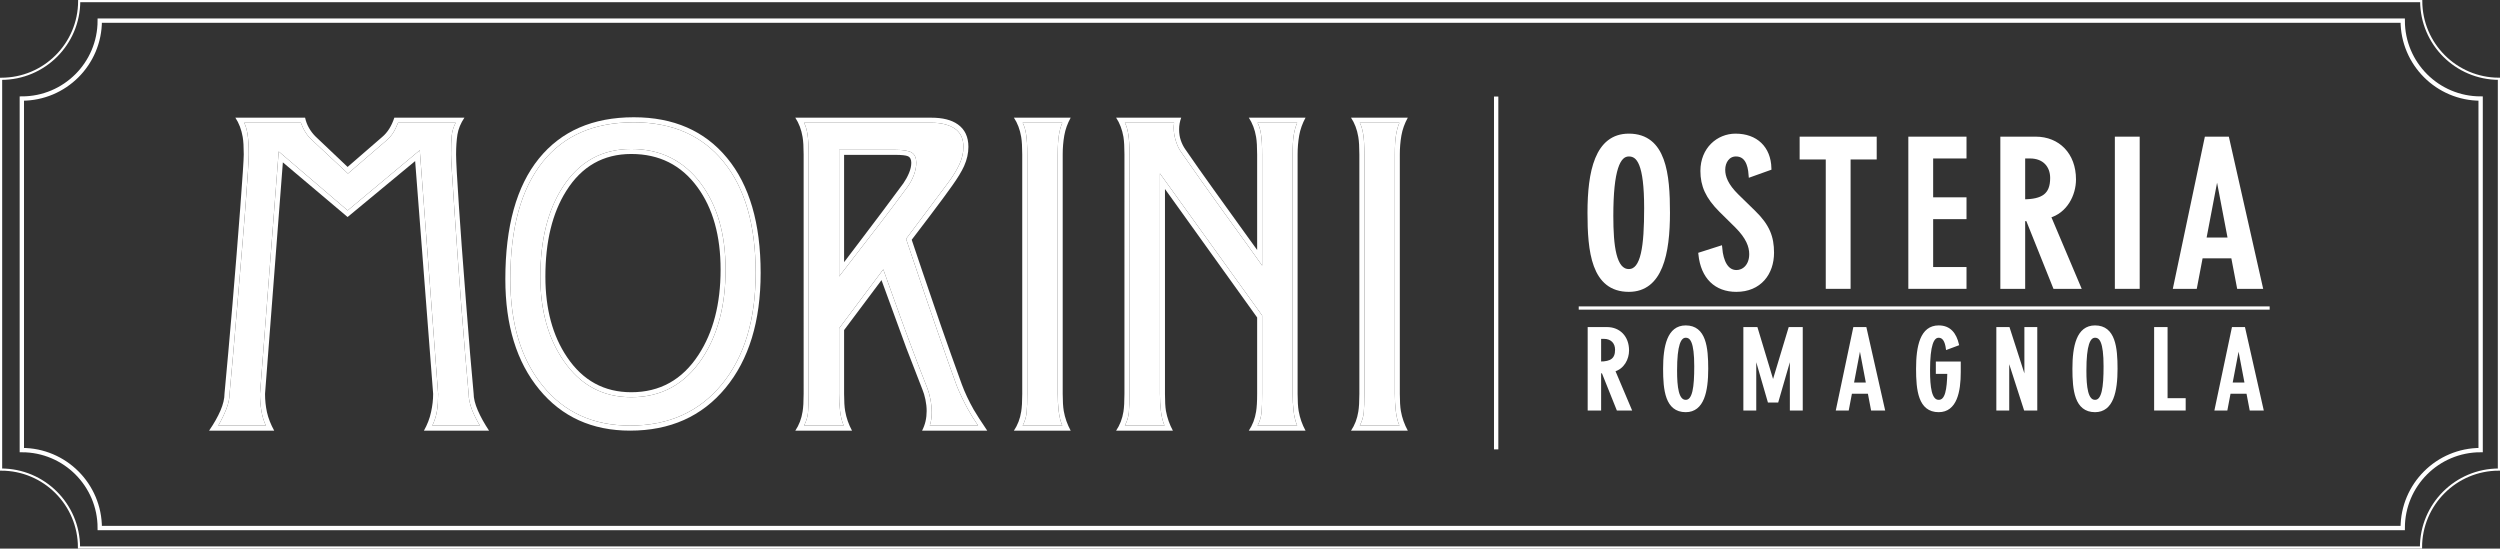
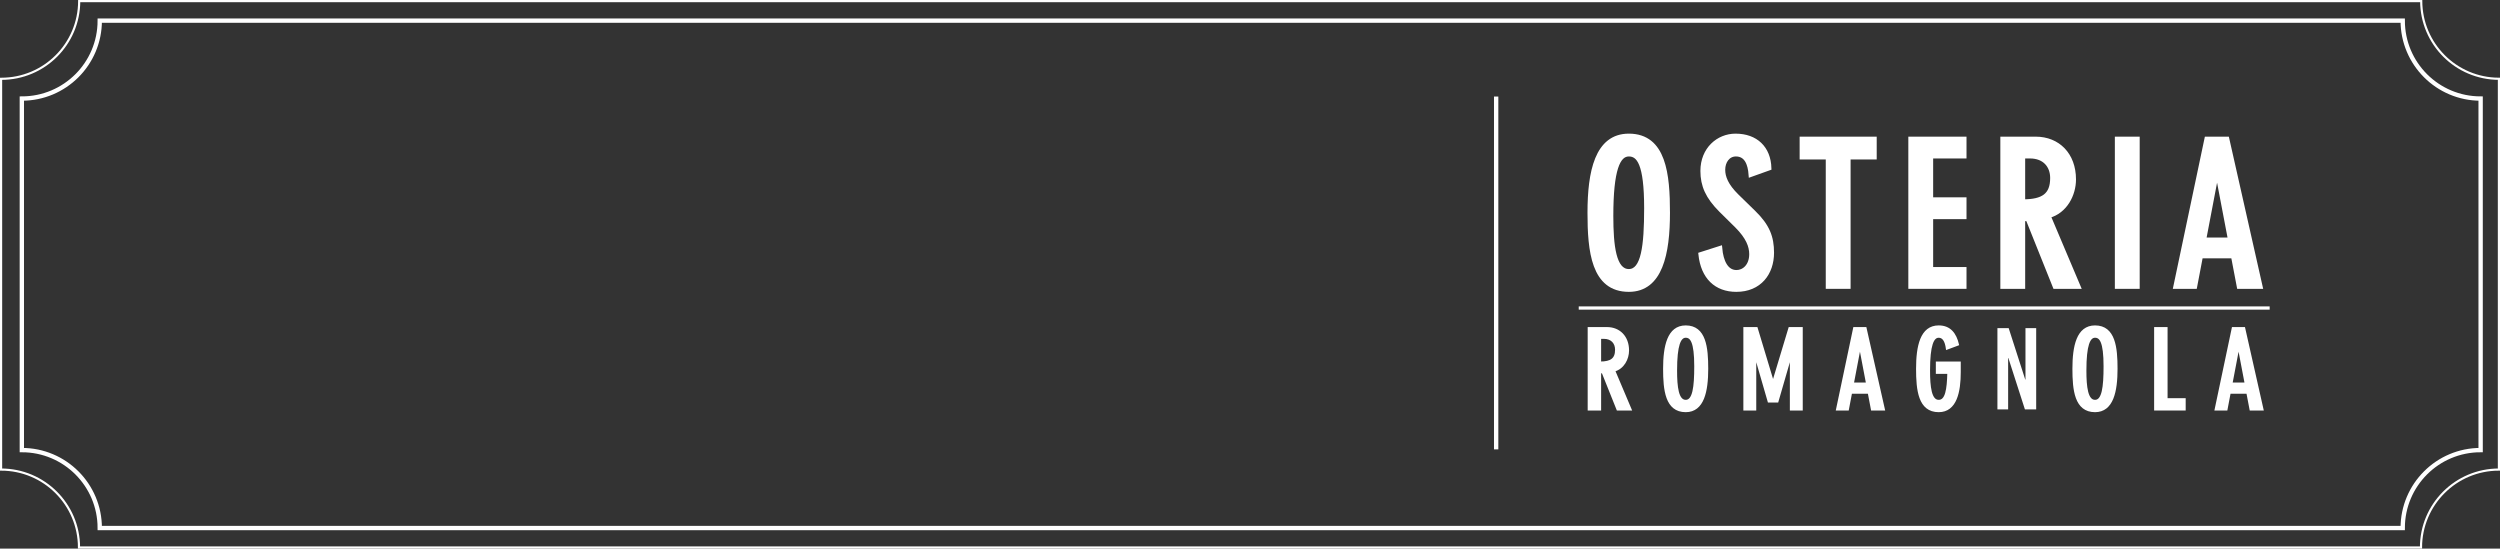
<svg xmlns="http://www.w3.org/2000/svg" xmlns:xlink="http://www.w3.org/1999/xlink" version="1.1" id="Layer_1" x="0px" y="0px" width="576.501px" height="126.501px" viewBox="0 0 576.501 126.501" enable-background="new 0 0 576.501 126.501" xml:space="preserve">
  <rect x="0" y="0" width="576.501" height="126.501" fill="#333333" stroke="none" />
  <path fill="none" stroke="#FFFFFF" stroke-width="0.5" d="M576.251,108.284V18.168c-9.885-0.027-17.891-8.033-17.918-17.918H18.264  c-0.026,9.903-8.058,17.92-17.966,17.92c-0.016,0-0.032-0.002-0.048-0.002v90.116c9.924,0,17.968,8.045,17.968,17.967h540.064  C558.282,116.329,566.327,108.284,576.251,108.284z" />
  <path fill="none" stroke="#FFFFFF" d="M572.035,103.79V22.727c-9.924,0-17.969-8.045-17.969-17.969H23.003  c0,9.924-8.045,17.969-17.968,17.969v81.063c9.923,0,17.968,8.045,17.968,17.969h531.063  C554.066,111.835,562.111,103.79,572.035,103.79z" />
  <g>
    <defs>
      <rect id="SVGID_1_" x="48.216" y="27.043" width="276.419" height="72.262" />
    </defs>
    <clipPath id="SVGID_2_">
      <use xlink:href="#SVGID_1_" overflow="visible" />
    </clipPath>
    <g clip-path="url(#SVGID_2_)">
      <defs>
-         <rect id="SVGID_3_" x="48.216" y="27.043" width="276.419" height="72.262" />
-       </defs>
+         </defs>
      <clipPath id="SVGID_4_">
        <use xlink:href="#SVGID_3_" overflow="visible" />
      </clipPath>
      <path clip-path="url(#SVGID_4_)" fill="#FFFFFF" d="M311.547,27.138h13.09c-0.744,1.352-1.23,2.718-1.474,4.111    c-0.244,1.406-0.365,2.853-0.365,4.354v55.224c0,1.677,0.081,2.988,0.243,3.948c0.284,1.609,0.825,3.11,1.596,4.53h-13.09    c0.866-1.285,1.42-2.745,1.677-4.381c0.162-0.96,0.243-2.326,0.243-4.098V35.603c0-1.731-0.081-3.07-0.243-4.03    C312.939,29.87,312.386,28.396,311.547,27.138 M322.703,28.301h-9.142c0.353,0.663,0.622,1.555,0.798,2.664    c0.177,1.109,0.271,2.65,0.271,4.638v55.224c0,1.839-0.054,3.259-0.148,4.287c-0.095,1.027-0.405,2.042-0.92,3.028h9.142    c-0.419-0.986-0.69-2.137-0.838-3.407c-0.149-1.284-0.218-2.582-0.218-3.908V35.603c0-1.88,0.081-3.367,0.271-4.449    C322.095,30.086,322.351,29.126,322.703,28.301" />
      <path clip-path="url(#SVGID_4_)" fill="#FFFFFF" d="M313.562,28.301h9.142c-0.353,0.825-0.608,1.785-0.784,2.853    c-0.19,1.082-0.271,2.569-0.271,4.449v55.224c0,1.326,0.068,2.624,0.218,3.908c0.147,1.271,0.419,2.421,0.838,3.407h-9.142    c0.515-0.986,0.825-2.001,0.92-3.028c0.095-1.028,0.148-2.448,0.148-4.287V35.603c0-1.988-0.094-3.529-0.271-4.638    C314.184,29.856,313.914,28.964,313.562,28.301" />
      <path clip-path="url(#SVGID_4_)" fill="#FFFFFF" d="M287.978,27.138h13.076c-0.73,1.352-1.217,2.718-1.46,4.111    c-0.244,1.406-0.365,2.853-0.365,4.354v55.224c0,1.677,0.081,2.988,0.243,3.948c0.284,1.609,0.811,3.11,1.582,4.53h-13.076    c0.866-1.285,1.42-2.745,1.677-4.381c0.162-0.974,0.243-2.326,0.243-4.098V73.208l-21.256-29.627v47.246    c0,1.677,0.067,2.988,0.229,3.948c0.298,1.609,0.825,3.11,1.596,4.53h-13.089c0.865-1.285,1.433-2.745,1.69-4.381    c0.149-0.96,0.23-2.326,0.23-4.098V35.603c0-1.731-0.081-3.07-0.23-4.03c-0.298-1.703-0.852-3.177-1.69-4.435h15.009    c-0.324,0.866-0.487,1.772-0.487,2.691c0,0.933,0.136,1.785,0.393,2.529c0.256,0.757,0.608,1.46,1.054,2.096    c1.988,2.88,4.07,5.855,6.261,8.897c0.663,0.933,2.691,3.732,6.058,8.424c1.406,1.948,2.826,3.908,4.232,5.869V35.603    c0-1.731-0.081-3.07-0.243-4.03C289.371,29.87,288.803,28.396,287.978,27.138 M299.134,28.301h-9.142    c0.353,0.663,0.622,1.555,0.799,2.664c0.176,1.109,0.257,2.65,0.257,4.638v25.638c-1.056-1.46-2.11-2.948-3.178-4.462    c-2.475-3.421-4.922-6.829-7.37-10.21c-2.447-3.394-5.151-7.234-8.14-11.52c-0.473-0.636-0.879-1.488-1.203-2.529    c-0.338-1.041-0.501-2.055-0.501-3.016c0-0.297,0.027-0.689,0.095-1.203h-11.359c0.365,0.663,0.622,1.555,0.798,2.664    c0.176,1.109,0.271,2.65,0.271,4.638v55.224c0,1.839-0.054,3.259-0.149,4.287c-0.095,1.027-0.406,2.042-0.92,3.028h9.141    c-0.405-0.986-0.689-2.123-0.838-3.407c-0.135-1.284-0.216-2.582-0.216-3.895V39.998l23.569,32.75v18.093    c0,1.825-0.041,3.245-0.135,4.273c-0.096,1.027-0.406,2.042-0.921,3.028h9.142c-0.419-0.986-0.703-2.137-0.838-3.407    c-0.149-1.284-0.217-2.582-0.217-3.908V35.603c0-1.88,0.081-3.367,0.257-4.449C298.512,30.086,298.781,29.126,299.134,28.301" />
      <path clip-path="url(#SVGID_4_)" fill="#FFFFFF" d="M289.993,28.301h9.141c-0.353,0.825-0.622,1.785-0.798,2.853    c-0.176,1.082-0.257,2.569-0.257,4.449v55.224c0,1.326,0.067,2.624,0.217,3.908c0.135,1.271,0.419,2.421,0.838,3.407h-9.141    c0.514-0.986,0.824-2.001,0.919-3.028c0.095-1.028,0.136-2.448,0.136-4.273V72.748l-23.569-32.75v50.843    c0,1.312,0.081,2.61,0.216,3.895c0.149,1.284,0.433,2.421,0.838,3.407h-9.141c0.514-0.986,0.825-2.001,0.92-3.028    c0.095-1.028,0.149-2.448,0.149-4.287V35.603c0-1.988-0.095-3.529-0.271-4.638c-0.176-1.109-0.433-2.001-0.798-2.664h11.359    c-0.068,0.514-0.095,0.906-0.095,1.203c0,0.961,0.163,1.975,0.501,3.016c0.324,1.041,0.73,1.893,1.203,2.529    c2.988,4.286,5.693,8.126,8.14,11.52c2.448,3.381,4.895,6.789,7.37,10.21c1.068,1.514,2.124,3.002,3.178,4.462V35.603    c0-1.988-0.081-3.529-0.257-4.638C290.614,29.856,290.345,28.964,289.993,28.301" />
      <path clip-path="url(#SVGID_4_)" fill="#FFFFFF" d="M233.808,27.138h13.09c-0.744,1.352-1.231,2.718-1.474,4.111    c-0.244,1.406-0.365,2.853-0.365,4.354v55.224c0,1.677,0.081,2.988,0.243,3.948c0.284,1.609,0.825,3.11,1.596,4.53h-13.09    c0.866-1.285,1.42-2.745,1.677-4.381c0.162-0.96,0.243-2.326,0.243-4.098V35.603c0-1.731-0.081-3.07-0.243-4.03    C235.201,29.87,234.647,28.396,233.808,27.138 M244.964,28.301h-9.141c0.352,0.663,0.622,1.555,0.798,2.664    c0.176,1.109,0.27,2.65,0.27,4.638v55.224c0,1.839-0.054,3.259-0.148,4.287c-0.095,1.027-0.406,2.042-0.92,3.028h9.141    c-0.419-0.986-0.69-2.137-0.838-3.407c-0.149-1.284-0.217-2.582-0.217-3.908V35.603c0-1.88,0.095-3.367,0.271-4.449    C244.355,30.086,244.612,29.126,244.964,28.301" />
      <path clip-path="url(#SVGID_4_)" fill="#FFFFFF" d="M235.823,28.301h9.141c-0.352,0.825-0.609,1.785-0.784,2.853    c-0.176,1.082-0.271,2.569-0.271,4.449v55.224c0,1.326,0.068,2.624,0.217,3.908c0.148,1.271,0.419,2.421,0.838,3.407h-9.141    c0.514-0.986,0.825-2.001,0.92-3.028c0.094-1.028,0.148-2.448,0.148-4.287V35.603c0-1.988-0.094-3.529-0.27-4.638    C236.445,29.856,236.175,28.964,235.823,28.301" />
      <path clip-path="url(#SVGID_4_)" fill="#FFFFFF" d="M227.656,99.306h-15.023c0.351-0.676,0.622-1.406,0.797-2.164    c0.176-0.77,0.257-1.555,0.257-2.366c0-0.864-0.094-1.743-0.284-2.637c-0.189-0.906-0.419-1.663-0.676-2.271    c-1.23-3.138-2.474-6.328-3.718-9.587c-0.284-0.771-1.434-3.908-3.435-9.398c-1.474-4.029-2.231-6.125-2.299-6.287l-8.627,11.521    v14.713c0,1.676,0.081,2.987,0.244,3.947c0.283,1.609,0.811,3.11,1.582,4.53h-13.076c0.865-1.285,1.42-2.745,1.676-4.381    c0.163-0.96,0.244-2.326,0.244-4.097V35.603c0-1.731-0.081-3.07-0.244-4.03c-0.284-1.703-0.851-3.177-1.676-4.435h31.358    c2.636,0,4.665,0.514,6.112,1.542c1.636,1.149,2.447,2.893,2.447,5.192c0,1.447-0.324,2.921-1.001,4.435    c-0.554,1.217-1.46,2.718-2.745,4.517c-1.122,1.595-2.839,3.921-5.151,6.977c-1.245,1.664-2.637,3.489-4.179,5.49    c0.609,1.812,1.406,4.192,2.407,7.14c2.177,6.409,3.638,10.669,4.368,12.778c1.514,4.341,3.096,8.817,4.773,13.414    c0.703,1.894,1.609,3.827,2.732,5.814C225.127,95.493,226.182,97.115,227.656,99.306 M214.404,98.143h11.142    c-0.892-1.312-1.704-2.609-2.407-3.894c-0.96-1.772-1.798-3.517-2.501-5.247c-1.15-3.097-2.84-7.91-5.085-14.442    c-1.46-4.219-3.002-8.734-4.597-13.508c-0.663-1.975-1.339-3.962-2.015-5.964l9.682-12.927c1.122-1.501,1.988-2.921,2.61-4.259    c0.622-1.339,0.933-2.678,0.933-4.016c0-1.934-0.676-3.34-2.015-4.246c-1.352-0.893-3.151-1.339-5.395-1.339h-29.344    c0.352,0.663,0.623,1.555,0.798,2.664c0.176,1.109,0.257,2.65,0.257,4.638v55.225c0,1.839-0.04,3.258-0.135,4.286    c-0.095,1.027-0.406,2.042-0.92,3.028h9.141c-0.419-0.986-0.689-2.123-0.838-3.394c-0.149-1.285-0.216-2.569-0.216-3.881V75.723    l10.182-13.603c0.568,1.608,1.136,3.205,1.717,4.772c1.582,4.437,2.894,8.046,3.935,10.846c1.704,4.598,3.205,8.519,4.503,11.764    c0.284,0.717,0.527,1.569,0.717,2.57c0.203,1.014,0.297,2.041,0.297,3.096C214.85,96.29,214.701,97.278,214.404,98.143" />
      <path clip-path="url(#SVGID_4_)" fill="#FFFFFF" d="M225.546,98.143h-11.142c0.298-0.865,0.446-1.852,0.446-2.975    c0-1.055-0.094-2.082-0.297-3.097c-0.19-1.001-0.433-1.853-0.717-2.569c-1.298-3.245-2.799-7.166-4.503-11.765    c-1.041-2.799-2.353-6.408-3.935-10.845c-0.581-1.568-1.149-3.164-1.717-4.773l-10.182,13.603v15.146    c0,1.312,0.067,2.596,0.216,3.881c0.149,1.271,0.419,2.406,0.838,3.394h-9.14c0.513-0.987,0.824-2.001,0.919-3.029    c0.095-1.026,0.135-2.446,0.135-4.285V35.603c0-1.988-0.081-3.529-0.257-4.638c-0.175-1.109-0.446-2.001-0.797-2.664h29.343    c2.244,0,4.043,0.446,5.395,1.339c1.339,0.906,2.015,2.312,2.015,4.246c0,1.339-0.311,2.677-0.933,4.016    c-0.622,1.339-1.488,2.758-2.61,4.259l-9.682,12.928c0.676,2.001,1.352,3.989,2.015,5.963c1.595,4.772,3.137,9.29,4.597,13.509    c2.245,6.531,3.935,11.345,5.085,14.441c0.703,1.73,1.541,3.475,2.501,5.247C223.842,95.532,224.654,96.831,225.546,98.143     M210.726,40.39c0.379-1.001,0.568-1.947,0.568-2.853c0-1.123-0.338-1.907-1.028-2.34c-0.689-0.432-1.96-0.649-3.786-0.649    h-12.981v29.208c0.96-1.257,1.92-2.501,2.894-3.759c2.122-2.758,4.259-5.517,6.409-8.289c1.934-2.502,4.097-5.395,6.504-8.668    C209.874,42.27,210.347,41.391,210.726,40.39" />
      <path clip-path="url(#SVGID_4_)" fill="#FFFFFF" d="M211.294,37.537c0,0.906-0.19,1.852-0.568,2.853    c-0.379,1-0.852,1.879-1.42,2.65c-2.407,3.273-4.571,6.166-6.504,8.668c-2.15,2.772-4.287,5.53-6.41,8.289    c-0.973,1.257-1.933,2.502-2.893,3.759V34.548h12.981c1.825,0,3.096,0.217,3.786,0.649    C210.956,35.63,211.294,36.414,211.294,37.537 M209.617,39.903c0.352-0.838,0.527-1.623,0.527-2.366    c0-0.771-0.257-1.271-0.743-1.501c-0.501-0.217-1.474-0.325-2.921-0.325h-11.832v24.746c0.135-0.19,1.366-1.826,3.719-4.909    c1.663-2.217,3.353-4.449,5.057-6.693c2.528-3.394,4.165-5.598,4.908-6.599C208.833,41.526,209.265,40.741,209.617,39.903" />
      <path clip-path="url(#SVGID_4_)" fill="#FFFFFF" d="M167.658,36.428c5.166,6.247,7.748,15.09,7.748,26.503    c0,11.156-2.704,20.013-8.126,26.558c-5.423,6.544-12.752,9.817-21.987,9.817c-8.749,0-15.74-3.179-20.946-9.507    c-5.22-6.329-7.816-14.807-7.816-25.422c0-12.157,2.569-21.419,7.721-27.788c5.138-6.356,12.454-9.547,21.906-9.547    C155.326,27.043,162.493,30.167,167.658,36.428 M174.256,62.931c0-11.034-2.475-19.58-7.41-25.638    c-4.936-6.058-11.832-9.087-20.689-9.087c-9.141,0-16.146,3.043-21.013,9.128c-4.977,6.233-7.465,15.239-7.465,27.044    c0,10.264,2.488,18.458,7.465,24.583c4.962,6.126,11.683,9.183,20.148,9.183c8.884,0,15.929-3.164,21.148-9.493    C171.646,82.309,174.256,73.735,174.256,62.931" />
      <path clip-path="url(#SVGID_4_)" fill="#FFFFFF" d="M166.847,37.293c4.935,6.058,7.41,14.604,7.41,25.638    c0,10.804-2.61,19.377-7.816,25.719c-5.22,6.328-12.265,9.492-21.149,9.492c-8.465,0-15.185-3.056-20.148-9.181    c-4.976-6.126-7.464-14.32-7.464-24.584c0-11.804,2.488-20.811,7.464-27.044c4.868-6.085,11.873-9.127,21.014-9.127    C155.015,28.207,161.911,31.235,166.847,37.293 M161.884,82.7c3.624-5.422,5.436-12.265,5.436-20.54    c0-8.141-1.907-14.766-5.72-19.864c-3.975-5.287-9.317-7.938-16.024-7.938c-6.761,0-12.034,2.935-15.821,8.803    c-3.434,5.328-5.152,12.197-5.152,20.635c0,7.762,1.799,14.238,5.396,19.431c3.84,5.585,9.046,8.371,15.577,8.371    C152.473,91.599,157.908,88.637,161.884,82.7" />
-       <path clip-path="url(#SVGID_4_)" fill="#FFFFFF" d="M167.319,62.16c0,8.276-1.812,15.118-5.436,20.54    c-3.975,5.937-9.411,8.897-16.307,8.897c-6.532,0-11.738-2.785-15.578-8.369c-3.597-5.193-5.395-11.671-5.395-19.433    c0-8.437,1.717-15.307,5.152-20.634c3.786-5.869,9.06-8.803,15.821-8.803c6.707,0,12.048,2.65,16.023,7.937    C165.414,47.394,167.319,54.02,167.319,62.16 M161.072,81.835c3.394-5.193,5.098-11.751,5.098-19.675    c0-7.789-1.772-14.13-5.341-18.998c-3.719-5.098-8.803-7.654-15.253-7.654c-6.437,0-11.44,2.84-14.996,8.519    c-3.219,5.098-4.814,11.683-4.814,19.769c0,7.438,1.663,13.631,5.003,18.566c3.624,5.396,8.559,8.087,14.807,8.087    C152.162,90.449,157.326,87.582,161.072,81.835" />
      <path clip-path="url(#SVGID_4_)" fill="#FFFFFF" d="M112.771,99.306h-15.01c0.771-1.379,1.326-2.799,1.637-4.26    c0.324-1.46,0.486-2.866,0.486-4.218l-4.151-53.683l-15.578,12.9L65.228,37.442l-4.111,53.386c0,1.445,0.149,2.866,0.447,4.245    c0.311,1.365,0.865,2.785,1.663,4.232h-15.01c1.122-1.636,2.001-3.178,2.623-4.625s0.933-2.758,0.933-3.948    c0.555-5.827,1.163-12.696,1.839-20.58c0.663-7.897,1.272-15.349,1.799-22.353c0.527-7.004,0.798-11.075,0.798-12.197    c0-1.731-0.081-3.07-0.244-4.03c-0.297-1.703-0.852-3.177-1.69-4.435h16.078c0.189,0.866,0.487,1.663,0.906,2.38    c0.419,0.73,0.919,1.379,1.487,1.947l7.41,7.032l7.992-6.924c1.217-1.027,2.15-2.501,2.786-4.435h16.159    c-0.866,1.285-1.393,2.583-1.61,3.881c-0.202,1.298-0.311,2.826-0.311,4.584c0,1.542,0.23,5.652,0.677,12.319    c0.284,4.462,0.838,11.805,1.636,22.027c0.676,8.856,1.244,15.78,1.731,20.783c0,1.122,0.324,2.421,0.96,3.895    C110.824,96.115,111.689,97.67,112.771,99.306 M99.695,98.143h10.966c-0.77-1.312-1.365-2.502-1.784-3.556    c-0.541-1.407-0.812-2.664-0.812-3.759c-0.487-5.247-1.068-12.197-1.731-20.825c-0.513-6.761-1.027-13.914-1.541-21.459    c-0.514-7.532-0.771-11.846-0.771-12.941c0-1.825,0.041-3.245,0.135-4.273c0.108-1.028,0.406-2.042,0.92-3.029H91.798    c-0.379,0.96-0.771,1.758-1.176,2.38c-0.406,0.635-0.96,1.258-1.691,1.866l-8.694,7.478l-8.249-7.694    c-0.581-0.514-1.095-1.109-1.528-1.799c-0.433-0.689-0.784-1.433-1.082-2.231H56.302c0.352,0.663,0.609,1.555,0.785,2.664    c0.175,1.109,0.27,2.65,0.27,4.638c0,1.42-0.257,5.504-0.771,12.278c-0.162,2.245-0.77,9.601-1.825,22.068    c-0.703,8.479-1.312,15.429-1.826,20.879c0,1.067-0.257,2.23-0.743,3.487c-0.501,1.271-1.123,2.542-1.853,3.827h10.967    c-0.487-1.027-0.825-2.177-1.042-3.462c-0.202-1.284-0.311-2.568-0.311-3.853l4.314-55.901L80.169,48.53l16.632-13.887    l4.233,56.185c0,1.445-0.081,2.745-0.257,3.88C100.601,95.844,100.236,96.994,99.695,98.143" />
      <path clip-path="url(#SVGID_4_)" fill="#FFFFFF" d="M110.662,98.143H99.696c0.54-1.148,0.906-2.299,1.081-3.435    c0.176-1.135,0.257-2.435,0.257-3.88l-4.232-56.185L80.17,48.53L64.267,34.927l-4.313,55.901c0,1.284,0.108,2.568,0.311,3.853    c0.216,1.285,0.554,2.435,1.041,3.462H50.34c0.73-1.285,1.352-2.556,1.852-3.827c0.487-1.257,0.744-2.42,0.744-3.487    c0.514-5.45,1.122-12.4,1.825-20.879c1.055-12.467,1.664-19.823,1.826-22.068c0.514-6.774,0.771-10.858,0.771-12.278    c0-1.988-0.095-3.529-0.271-4.638c-0.176-1.109-0.433-2.001-0.784-2.664h13.076c0.297,0.798,0.649,1.542,1.082,2.231    c0.432,0.69,0.946,1.285,1.528,1.799l8.248,7.694l8.695-7.478c0.73-0.608,1.284-1.231,1.69-1.866    c0.406-0.622,0.798-1.42,1.177-2.38h13.278c-0.513,0.987-0.811,2.001-0.919,3.029c-0.095,1.028-0.135,2.448-0.135,4.273    c0,1.095,0.257,5.409,0.77,12.941c0.514,7.545,1.028,14.698,1.542,21.459c0.662,8.628,1.244,15.578,1.731,20.825    c0,1.095,0.27,2.352,0.811,3.759C109.296,95.641,109.891,96.831,110.662,98.143" />
    </g>
  </g>
  <line fill="none" stroke="#FFFFFF" x1="345.016" y1="22.263" x2="345.016" y2="103.626" />
  <path fill="#FFFFFF" d="M366.37,75.673h4.202c2.826,0,4.839,2.011,4.839,5.142c0,1.91-1.07,4.051-3.209,4.638l3.794,8.963h-2.979  l-3.438-8.582h-0.611v8.582h-2.598V75.673z M368.968,83.618c2.547,0,3.718-0.791,3.718-2.98c0-1.553-0.993-2.75-2.826-2.75h-0.892  V83.618z" />
  <path fill="none" stroke="#FFFFFF" stroke-width="0.5" d="M366.37,75.673h4.202c2.826,0,4.839,2.011,4.839,5.142  c0,1.91-1.07,4.051-3.209,4.638l3.794,8.963h-2.979l-3.438-8.582h-0.611v8.582h-2.598V75.673z M368.968,83.618  c2.547,0,3.718-0.791,3.718-2.98c0-1.553-0.993-2.75-2.826-2.75h-0.892V83.618z" />
  <path fill="#FFFFFF" d="M388.727,75.29c4.482,0,4.94,4.914,4.94,9.754c0,5.17-0.917,9.754-4.94,9.754  c-4.508,0-4.966-4.916-4.966-9.754C383.761,79.874,384.678,75.29,388.727,75.29 M388.727,92.454c1.834,0,2.216-3.209,2.216-7.996  c0-5.681-0.968-6.824-2.216-6.824c-1.35,0-2.241,1.882-2.241,7.818C386.485,89.245,386.842,92.454,388.727,92.454" />
  <path fill="none" stroke="#FFFFFF" stroke-width="0.5" d="M388.727,75.29c4.482,0,4.94,4.914,4.94,9.754  c0,5.17-0.917,9.754-4.94,9.754c-4.508,0-4.966-4.916-4.966-9.754C383.761,79.874,384.678,75.29,388.727,75.29z M388.727,92.454  c1.834,0,2.216-3.209,2.216-7.996c0-5.681-0.968-6.824-2.216-6.824c-1.35,0-2.241,1.882-2.241,7.818  C386.485,89.245,386.842,92.454,388.727,92.454z" />
  <polygon fill="#FFFFFF" points="405.073,75.673 408.844,88.177 408.894,88.177 412.662,75.673 415.464,75.673 415.464,94.414   412.993,94.414 412.993,81.937 412.942,81.937 409.861,92.58 407.875,92.58 404.793,81.937 404.742,81.937 404.742,94.414   402.271,94.414 402.271,75.673 " />
  <polygon fill="none" stroke="#FFFFFF" stroke-width="0.5" points="405.073,75.673 408.844,88.177 408.894,88.177 412.662,75.673   415.464,75.673 415.464,94.414 412.993,94.414 412.993,81.937 412.942,81.937 409.861,92.58 407.875,92.58 404.793,81.937   404.742,81.937 404.742,94.414 402.271,94.414 402.271,75.673 " />
  <path fill="#FFFFFF" d="M430.181,75.673l4.228,18.742h-2.726l-0.738-3.871h-4.101l-0.738,3.871h-2.47l3.946-18.742H430.181z   M430.562,88.456l-1.63-8.558h-0.051l-1.63,8.558H430.562z" />
  <path fill="none" stroke="#FFFFFF" stroke-width="0.5" d="M430.181,75.673l4.228,18.742h-2.726l-0.738-3.871h-4.101l-0.738,3.871  h-2.47l3.946-18.742H430.181z M430.562,88.456l-1.63-8.558h-0.051l-1.63,8.558H430.562z" />
  <path fill="#FFFFFF" d="M448.972,80.384c-0.229-1.732-0.815-2.75-1.91-2.75c-1.35,0-2.241,1.883-2.241,7.817  c0,3.793,0.356,7.002,2.241,7.002c1.758,0,2.141-2.597,2.241-6.494h-2.648v-2.342h5.246v2.164c0,4.508-0.865,9.017-4.839,9.017  c-4.508,0-4.966-4.916-4.966-9.755c0-5.17,0.917-9.754,4.966-9.754c2.597,0,3.846,1.707,4.433,4.151L448.972,80.384z" />
  <path fill="none" stroke="#FFFFFF" stroke-width="0.5" d="M448.972,80.384c-0.229-1.732-0.815-2.75-1.91-2.75  c-1.35,0-2.241,1.883-2.241,7.817c0,3.793,0.356,7.002,2.241,7.002c1.758,0,2.141-2.597,2.241-6.494h-2.648v-2.342h5.246v2.164  c0,4.508-0.865,9.017-4.839,9.017c-4.508,0-4.966-4.916-4.966-9.755c0-5.17,0.917-9.754,4.966-9.754  c2.597,0,3.846,1.707,4.433,4.151L448.972,80.384z" />
  <polygon fill="#FFFFFF" points="463.204,75.673 467.024,87.539 467.075,87.539 467.075,75.673 469.546,75.673 469.546,94.414   466.948,94.414 463.128,82.548 463.077,82.548 463.077,94.414 460.606,94.414 460.606,75.673 " />
-   <polygon fill="none" stroke="#FFFFFF" stroke-width="0.5" points="463.204,75.673 467.024,87.539 467.075,87.539 467.075,75.673   469.546,75.673 469.546,94.414 466.948,94.414 463.128,82.548 463.077,82.548 463.077,94.414 460.606,94.414 460.606,75.673 " />
  <path fill="#FFFFFF" d="M483.116,75.29c4.482,0,4.941,4.914,4.941,9.754c0,5.17-0.918,9.754-4.941,9.754  c-4.508,0-4.966-4.916-4.966-9.754C478.15,79.874,479.067,75.29,483.116,75.29 M483.116,92.454c1.834,0,2.216-3.209,2.216-7.996  c0-5.681-0.968-6.824-2.216-6.824c-1.35,0-2.241,1.882-2.241,7.818C480.875,89.245,481.231,92.454,483.116,92.454" />
  <path fill="none" stroke="#FFFFFF" stroke-width="0.5" d="M483.116,75.29c4.482,0,4.941,4.914,4.941,9.754  c0,5.17-0.918,9.754-4.941,9.754c-4.508,0-4.966-4.916-4.966-9.754C478.15,79.874,479.067,75.29,483.116,75.29z M483.116,92.454  c1.834,0,2.216-3.209,2.216-7.996c0-5.681-0.968-6.824-2.216-6.824c-1.35,0-2.241,1.882-2.241,7.818  C480.875,89.245,481.231,92.454,483.116,92.454z" />
  <polygon fill="#FFFFFF" points="499.591,75.673 499.591,92.072 503.768,92.072 503.768,94.414 496.993,94.414 496.993,75.673 " />
  <polygon fill="none" stroke="#FFFFFF" stroke-width="0.5" points="499.591,75.673 499.591,92.072 503.768,92.072 503.768,94.414   496.993,94.414 496.993,75.673 " />
  <path fill="#FFFFFF" d="M517.491,75.673l4.228,18.742h-2.726l-0.738-3.871h-4.101l-0.738,3.871h-2.47l3.948-18.742H517.491z   M517.873,88.456l-1.63-8.558h-0.051l-1.63,8.558H517.873z" />
  <path fill="none" stroke="#FFFFFF" stroke-width="0.5" d="M517.491,75.673l4.228,18.742h-2.726l-0.738-3.871h-4.101l-0.738,3.871  h-2.47l3.948-18.742H517.491z M517.873,88.456l-1.63-8.558h-0.051l-1.63,8.558H517.873z" />
  <path fill="#FFFFFF" d="M375.609,31.317c8.154,0,8.987,8.941,8.987,17.743c0,9.405-1.667,17.743-8.987,17.743  c-8.199,0-9.033-8.942-9.033-17.743C366.576,39.657,368.244,31.317,375.609,31.317 M375.609,62.542  c3.336,0,4.031-5.838,4.031-14.547c0-10.331-1.76-12.415-4.031-12.415c-2.455,0-4.076,3.428-4.076,14.222  C371.533,56.704,372.182,62.542,375.609,62.542" />
  <path fill="none" stroke="#FFFFFF" d="M375.609,31.317c8.154,0,8.987,8.941,8.987,17.743c0,9.405-1.667,17.743-8.987,17.743  c-8.199,0-9.033-8.942-9.033-17.743C366.576,39.657,368.244,31.317,375.609,31.317z M375.609,62.542  c3.336,0,4.031-5.838,4.031-14.547c0-10.331-1.76-12.415-4.031-12.415c-2.455,0-4.076,3.428-4.076,14.222  C371.533,56.704,372.182,62.542,375.609,62.542z" />
  <path fill="#FFFFFF" d="M403.731,40.305c-0.186-2.548-1.02-4.725-3.429-4.725c-1.853,0-2.965,1.667-2.965,3.567  c0,1.715,0.741,3.66,3.197,6.069l3.845,3.752c3.243,3.15,4.216,5.744,4.216,9.312c0,4.678-2.826,8.523-8.2,8.523  c-4.632,0-7.689-2.873-8.246-8.152l4.494-1.437c0.277,3.15,1.436,5.558,3.799,5.558c1.714,0,3.428-1.435,3.428-4.168  c0-1.853-0.788-3.937-3.335-6.486l-3.706-3.66c-3.058-3.057-4.216-5.697-4.216-9.033c0-5.05,3.659-8.107,7.598-8.107  c4.679,0,7.644,2.826,7.782,7.459L403.731,40.305z" />
  <path fill="none" stroke="#FFFFFF" d="M403.731,40.305c-0.186-2.548-1.02-4.725-3.429-4.725c-1.853,0-2.965,1.667-2.965,3.567  c0,1.715,0.741,3.66,3.197,6.069l3.845,3.752c3.243,3.15,4.216,5.744,4.216,9.312c0,4.678-2.826,8.523-8.2,8.523  c-4.632,0-7.689-2.873-8.246-8.152l4.494-1.437c0.277,3.15,1.436,5.558,3.799,5.558c1.714,0,3.428-1.435,3.428-4.168  c0-1.853-0.788-3.937-3.335-6.486l-3.706-3.66c-3.058-3.057-4.216-5.697-4.216-9.033c0-5.05,3.659-8.107,7.598-8.107  c4.679,0,7.644,2.826,7.782,7.459L403.731,40.305z" />
  <polygon fill="#FFFFFF" points="421.521,36.274 415.498,36.274 415.498,32.013 432.269,32.013 432.269,36.274 426.247,36.274   426.247,66.107 421.521,66.107 " />
  <polygon fill="none" stroke="#FFFFFF" points="421.521,36.274 415.498,36.274 415.498,32.013 432.269,32.013 432.269,36.274   426.247,36.274 426.247,66.107 421.521,66.107 " />
  <polygon fill="#FFFFFF" points="452.978,32.013 452.978,36.043 445.286,36.043 445.286,46.003 452.978,46.003 452.978,50.034   445.286,50.034 445.286,62.079 452.978,62.079 452.978,66.107 440.562,66.107 440.562,32.013 " />
  <polygon fill="none" stroke="#FFFFFF" points="452.978,32.013 452.978,36.043 445.286,36.043 445.286,46.003 452.978,46.003   452.978,50.034 445.286,50.034 445.286,62.079 452.978,62.079 452.978,66.107 440.562,66.107 440.562,32.013 " />
  <path fill="#FFFFFF" d="M461.779,32.012h7.644c5.143,0,8.802,3.66,8.802,9.358c0,3.474-1.945,7.366-5.837,8.431l6.903,16.307h-5.421  l-6.254-15.612h-1.111v15.612h-4.726V32.012z M466.505,46.465c4.632,0,6.764-1.436,6.764-5.419c0-2.826-1.807-5.003-5.143-5.003  h-1.621V46.465z" />
  <path fill="none" stroke="#FFFFFF" d="M461.779,32.012h7.644c5.143,0,8.802,3.66,8.802,9.358c0,3.474-1.945,7.366-5.837,8.431  l6.903,16.307h-5.421l-6.254-15.612h-1.111v15.612h-4.726V32.012z M466.505,46.465c4.632,0,6.764-1.436,6.764-5.419  c0-2.826-1.807-5.003-5.143-5.003h-1.621V46.465z" />
  <rect x="488.186" y="32.013" fill="#FFFFFF" width="4.727" height="34.095" />
  <rect x="488.186" y="32.013" fill="none" stroke="#FFFFFF" width="4.727" height="34.095" />
  <path fill="#FFFFFF" d="M513.573,32.013l7.69,34.095h-4.957l-1.344-7.042h-7.458l-1.345,7.042h-4.492l7.181-34.095H513.573z   M514.269,55.268l-2.965-15.565h-0.093l-2.965,15.565H514.269z" />
  <path fill="none" stroke="#FFFFFF" d="M513.573,32.013l7.69,34.095h-4.957l-1.344-7.042h-7.458l-1.345,7.042h-4.492l7.181-34.095  H513.573z M514.269,55.268l-2.965-15.565h-0.093l-2.965,15.565H514.269z" />
  <line fill="none" stroke="#FFFFFF" stroke-width="0.75" x1="364.056" y1="71.03" x2="523.383" y2="71.03" />
  <rect fill="none" width="576.501" height="126.501" />
</svg>